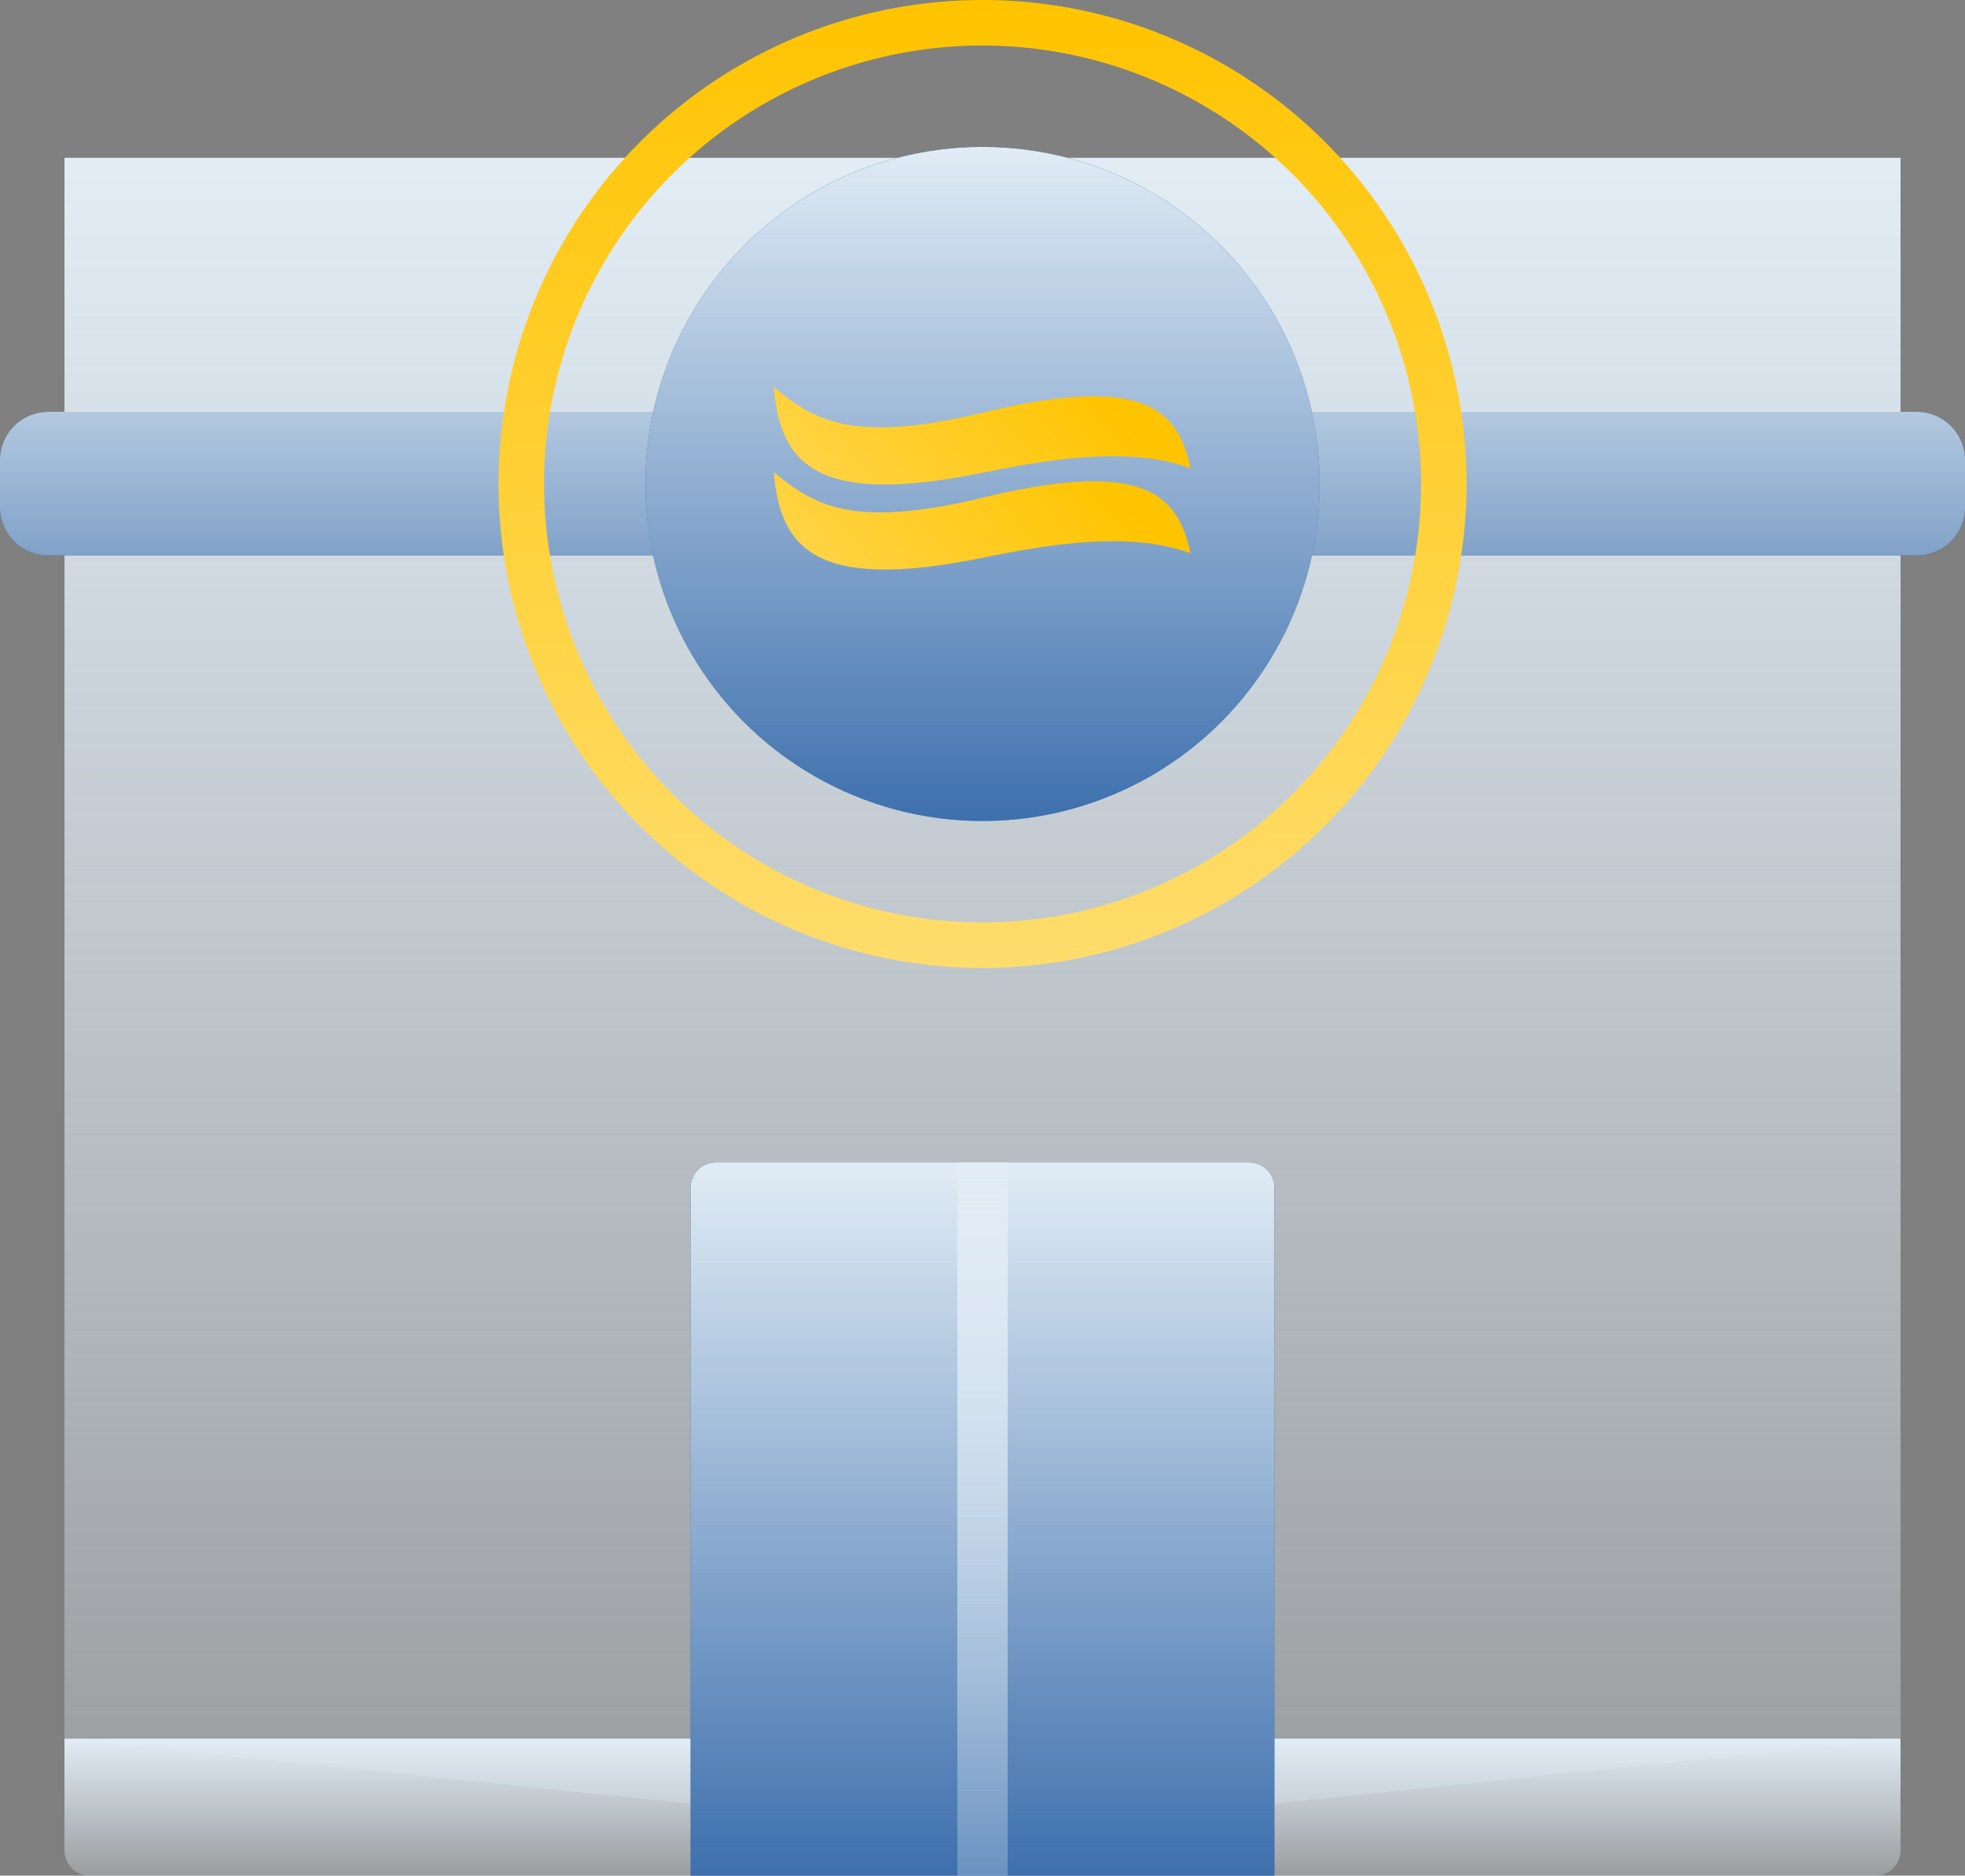
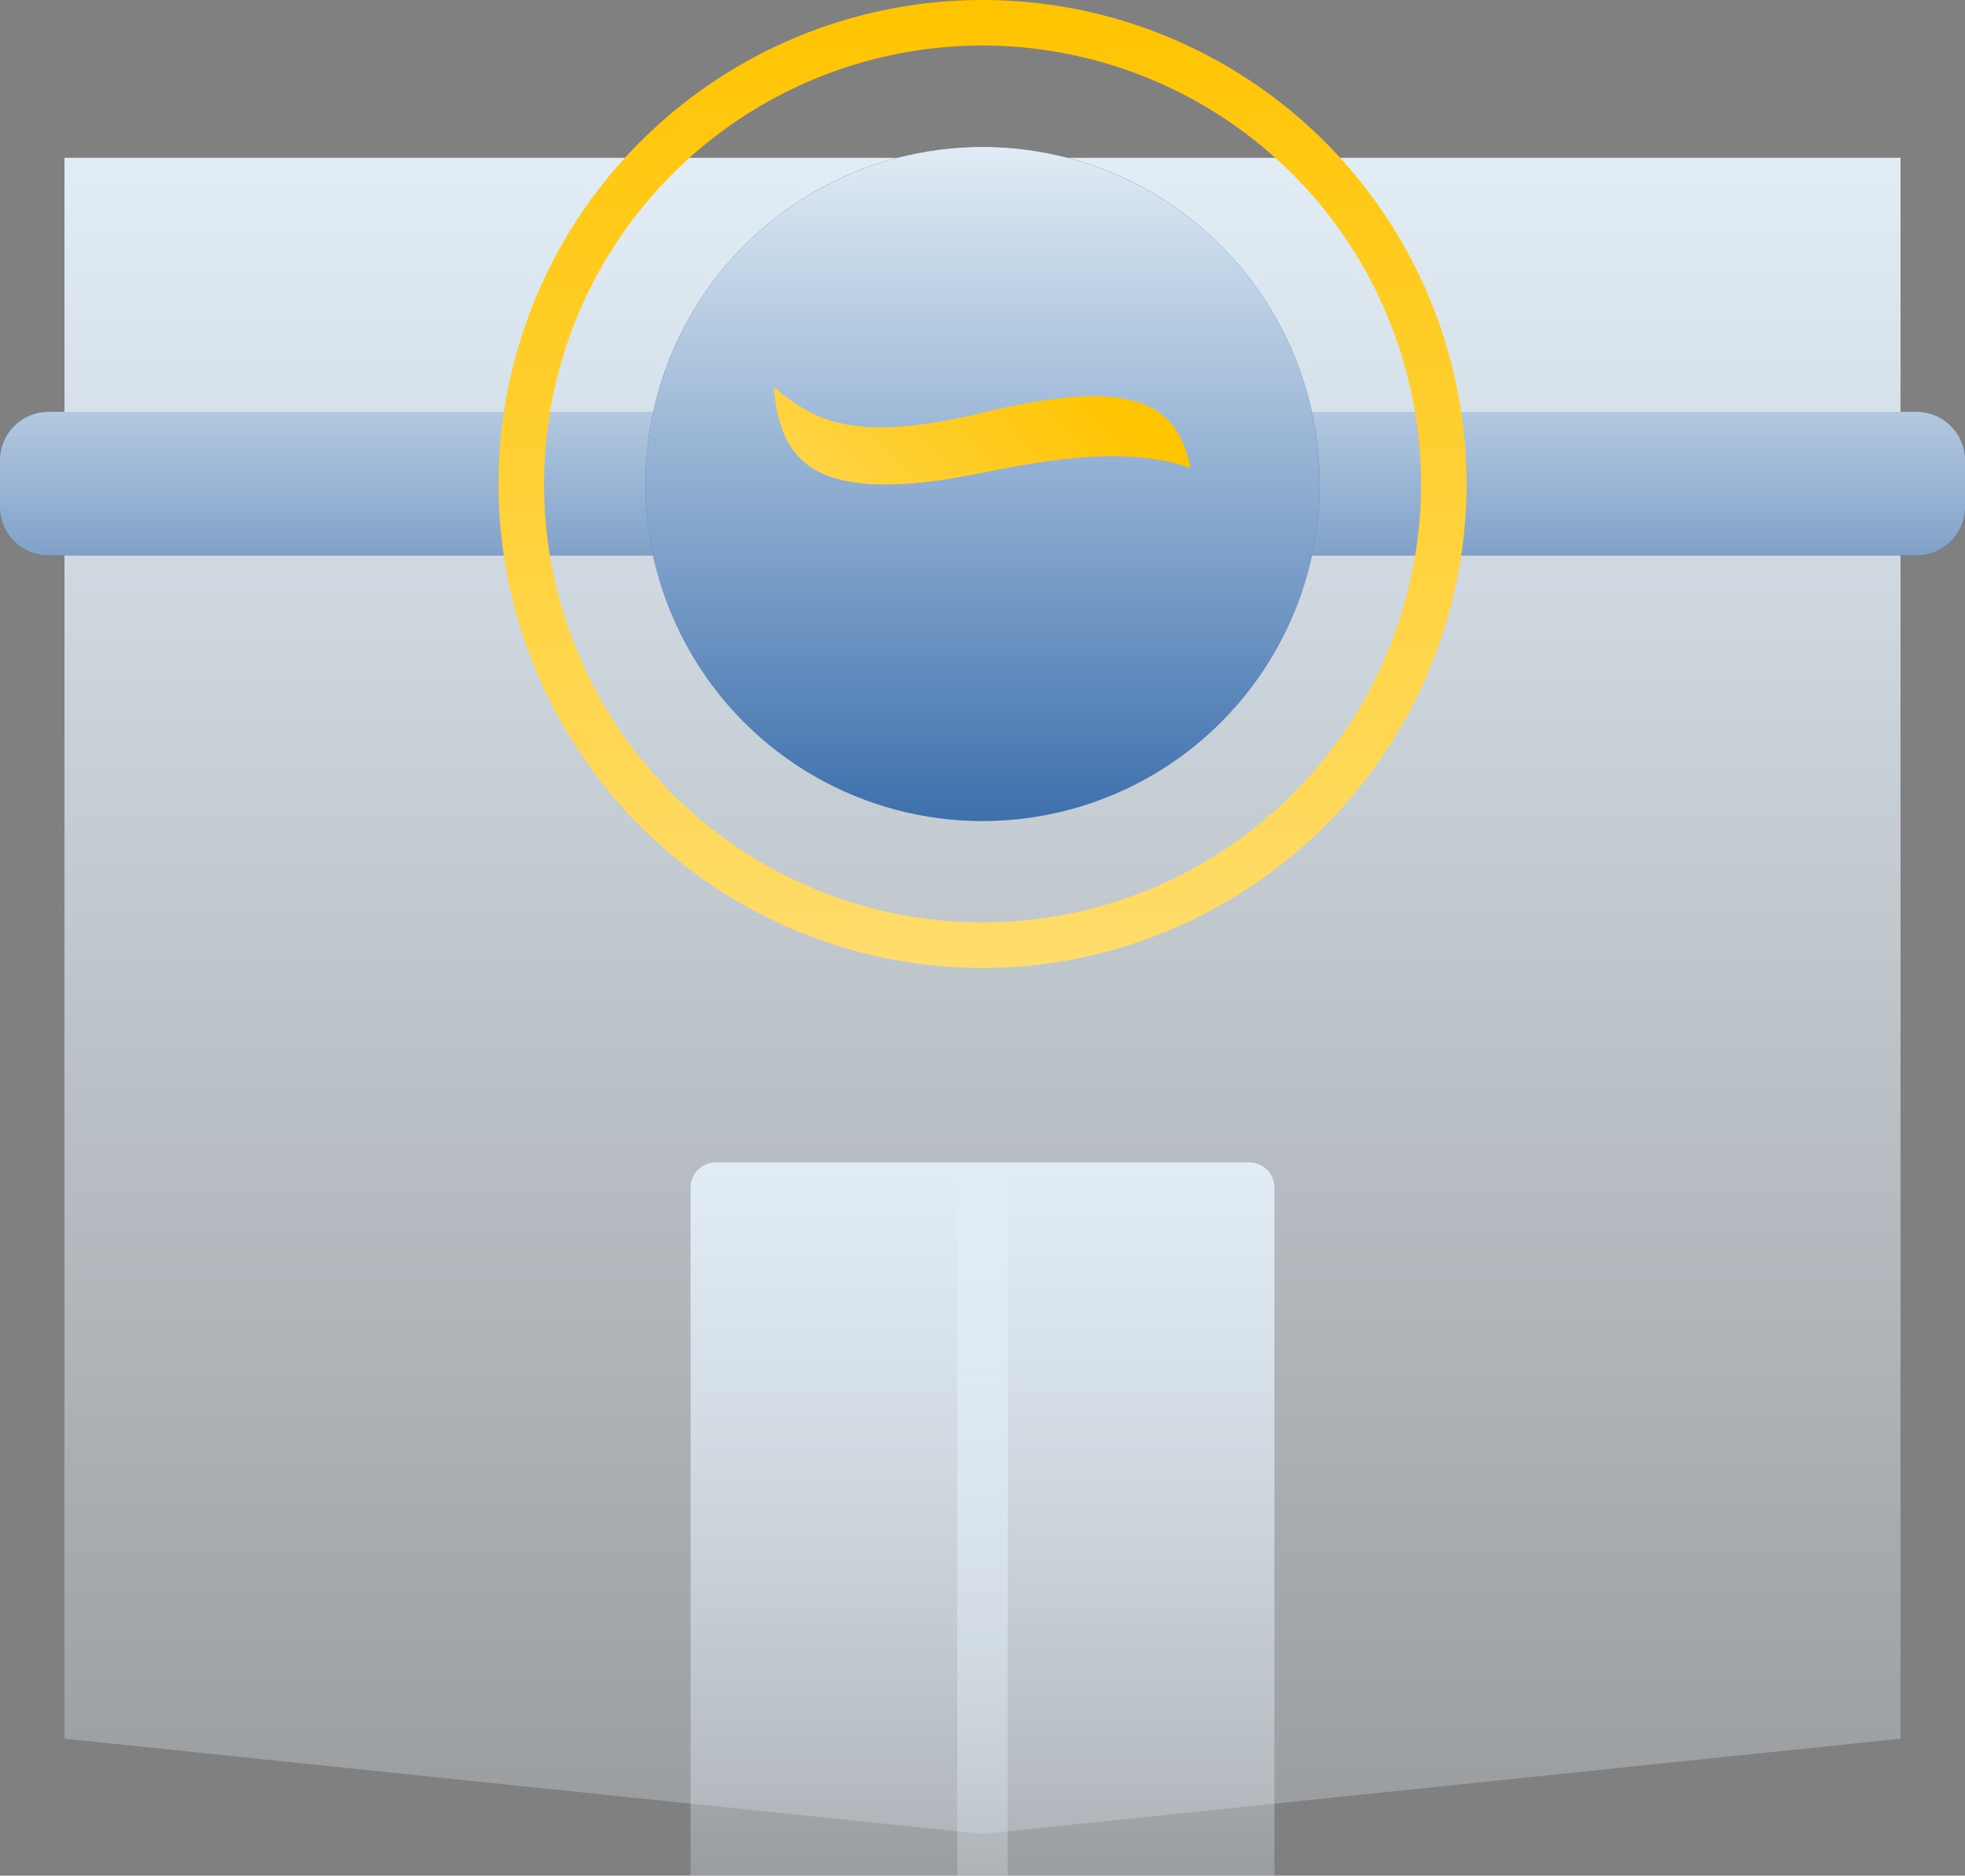
<svg xmlns="http://www.w3.org/2000/svg" xmlns:xlink="http://www.w3.org/1999/xlink" width="85.146" height="81.281" viewBox="0 0 85.146 81.281">
  <rect x="0" y="0" width="85.146" height="81.281" fill="#808080" stroke="none" />
  <defs>
    <linearGradient id="linear-gradient" x1="0.5" x2="0.5" y2="1" gradientUnits="objectBoundingBox">
      <stop offset="0" stop-color="#e1ecf5" />
      <stop offset="1" stop-color="#e1ecf5" stop-opacity="0.271" />
    </linearGradient>
    <linearGradient id="linear-gradient-5" y1="-0.914" y2="2.346" xlink:href="#linear-gradient" />
    <linearGradient id="linear-gradient-7" x1="0.106" y1="0.283" x2="1.346" y2="0.015" gradientUnits="objectBoundingBox">
      <stop offset="0" stop-color="#ffc400" />
      <stop offset="1" stop-color="#ffdd6d" />
    </linearGradient>
    <linearGradient id="linear-gradient-9" x1="0.5" y1="0" x2="0.5" y2="1" xlink:href="#linear-gradient-7" />
  </defs>
  <g id="Group_2971" data-name="Group 2971" transform="translate(-723.917 -2321.732)">
-     <path id="Path_12707" data-name="Path 12707" d="M153.259,416.62v4.844a1.091,1.091,0,0,1-1.091,1.091H74.791a1.091,1.091,0,0,1-1.091-1.091V416.62Z" transform="translate(653.01 1980.458)" fill="url(#linear-gradient)" />
    <g id="Group_2950" data-name="Group 2950" transform="translate(723.917 2321.732)">
      <path id="Path_12703" data-name="Path 12703" d="M153.259,201.318v24.97l-39.78,4.129L73.7,226.288V157.78h79.559Z" transform="translate(-70.906 -150.942)" fill="url(#linear-gradient)" />
-       <path id="Path_12752" data-name="Path 12752" d="M223.329,333.093h-25.3V303.278a1.091,1.091,0,0,1,1.091-1.091h23.117a1.091,1.091,0,0,1,1.091,1.091Z" transform="translate(-168.106 -251.812)" fill="#004192" />
      <path id="Path_12708" data-name="Path 12708" d="M223.329,333.093h-25.3V303.278a1.091,1.091,0,0,1,1.091-1.091h23.117a1.091,1.091,0,0,1,1.091,1.091Z" transform="translate(-168.106 -251.812)" fill="url(#linear-gradient)" />
      <path id="Path_12712" data-name="Path 12712" d="M251,302.186h2.182v30.907H251Z" transform="translate(-209.518 -251.811)" fill="url(#linear-gradient)" />
      <g id="Group_2949" data-name="Group 2949" transform="translate(0 17.85)">
        <path id="Path_12723" data-name="Path 12723" d="M143.947,74.769H62.995a2.1,2.1,0,0,1-2.1-2.1V70.648a2.1,2.1,0,0,1,2.1-2.1h80.953a2.1,2.1,0,0,1,2.1,2.1v2.024A2.1,2.1,0,0,1,143.947,74.769Z" transform="translate(-60.898 -68.551)" fill="#003e8d" />
      </g>
      <g id="Group_2947" data-name="Group 2947" transform="translate(0 17.85)">
        <path id="Path_12723-2" data-name="Path 12723" d="M143.947,74.769H62.995a2.1,2.1,0,0,1-2.1-2.1V70.648a2.1,2.1,0,0,1,2.1-2.1h80.953a2.1,2.1,0,0,1,2.1,2.1v2.024A2.1,2.1,0,0,1,143.947,74.769Z" transform="translate(-60.898 -68.551)" fill="url(#linear-gradient-5)" />
      </g>
      <circle id="Ellipse_28" data-name="Ellipse 28" cx="14.607" cy="14.607" r="14.607" transform="translate(27.967 6.366)" fill="#004192" />
      <circle id="Ellipse_29" data-name="Ellipse 29" cx="14.607" cy="14.607" r="14.607" transform="translate(27.967 6.366)" fill="url(#linear-gradient)" />
      <path id="Path_12753" data-name="Path 12753" d="M17.4,6c.171-3.213-.924-5.413-8.456-4.939C5.689,1.26,2.434,1.284,0,0,.208,2.575,1.338,4.434,9.072,3.59,14.339,3.178,15.836,4.27,17.4,6" transform="translate(51.592 20.289) rotate(172)" fill-rule="evenodd" fill="url(#linear-gradient-7)" />
-       <path id="Path_12754" data-name="Path 12754" d="M17.4,6c.171-3.213-.924-5.413-8.456-4.939C5.689,1.26,2.434,1.284,0,0,.208,2.575,1.338,4.434,9.072,3.59,14.339,3.178,15.836,4.27,17.4,6" transform="translate(51.592 23.974) rotate(172)" fill-rule="evenodd" fill="url(#linear-gradient-7)" />
      <path id="Path_12755" data-name="Path 12755" d="M170.6,114.321a20.973,20.973,0,1,1,20.973-20.973A21,21,0,0,1,170.6,114.321Zm0-39.974a19,19,0,1,0,19,19A19.023,19.023,0,0,0,170.6,74.347Z" transform="translate(-128.025 -72.375)" fill="url(#linear-gradient-9)" />
    </g>
  </g>
</svg>